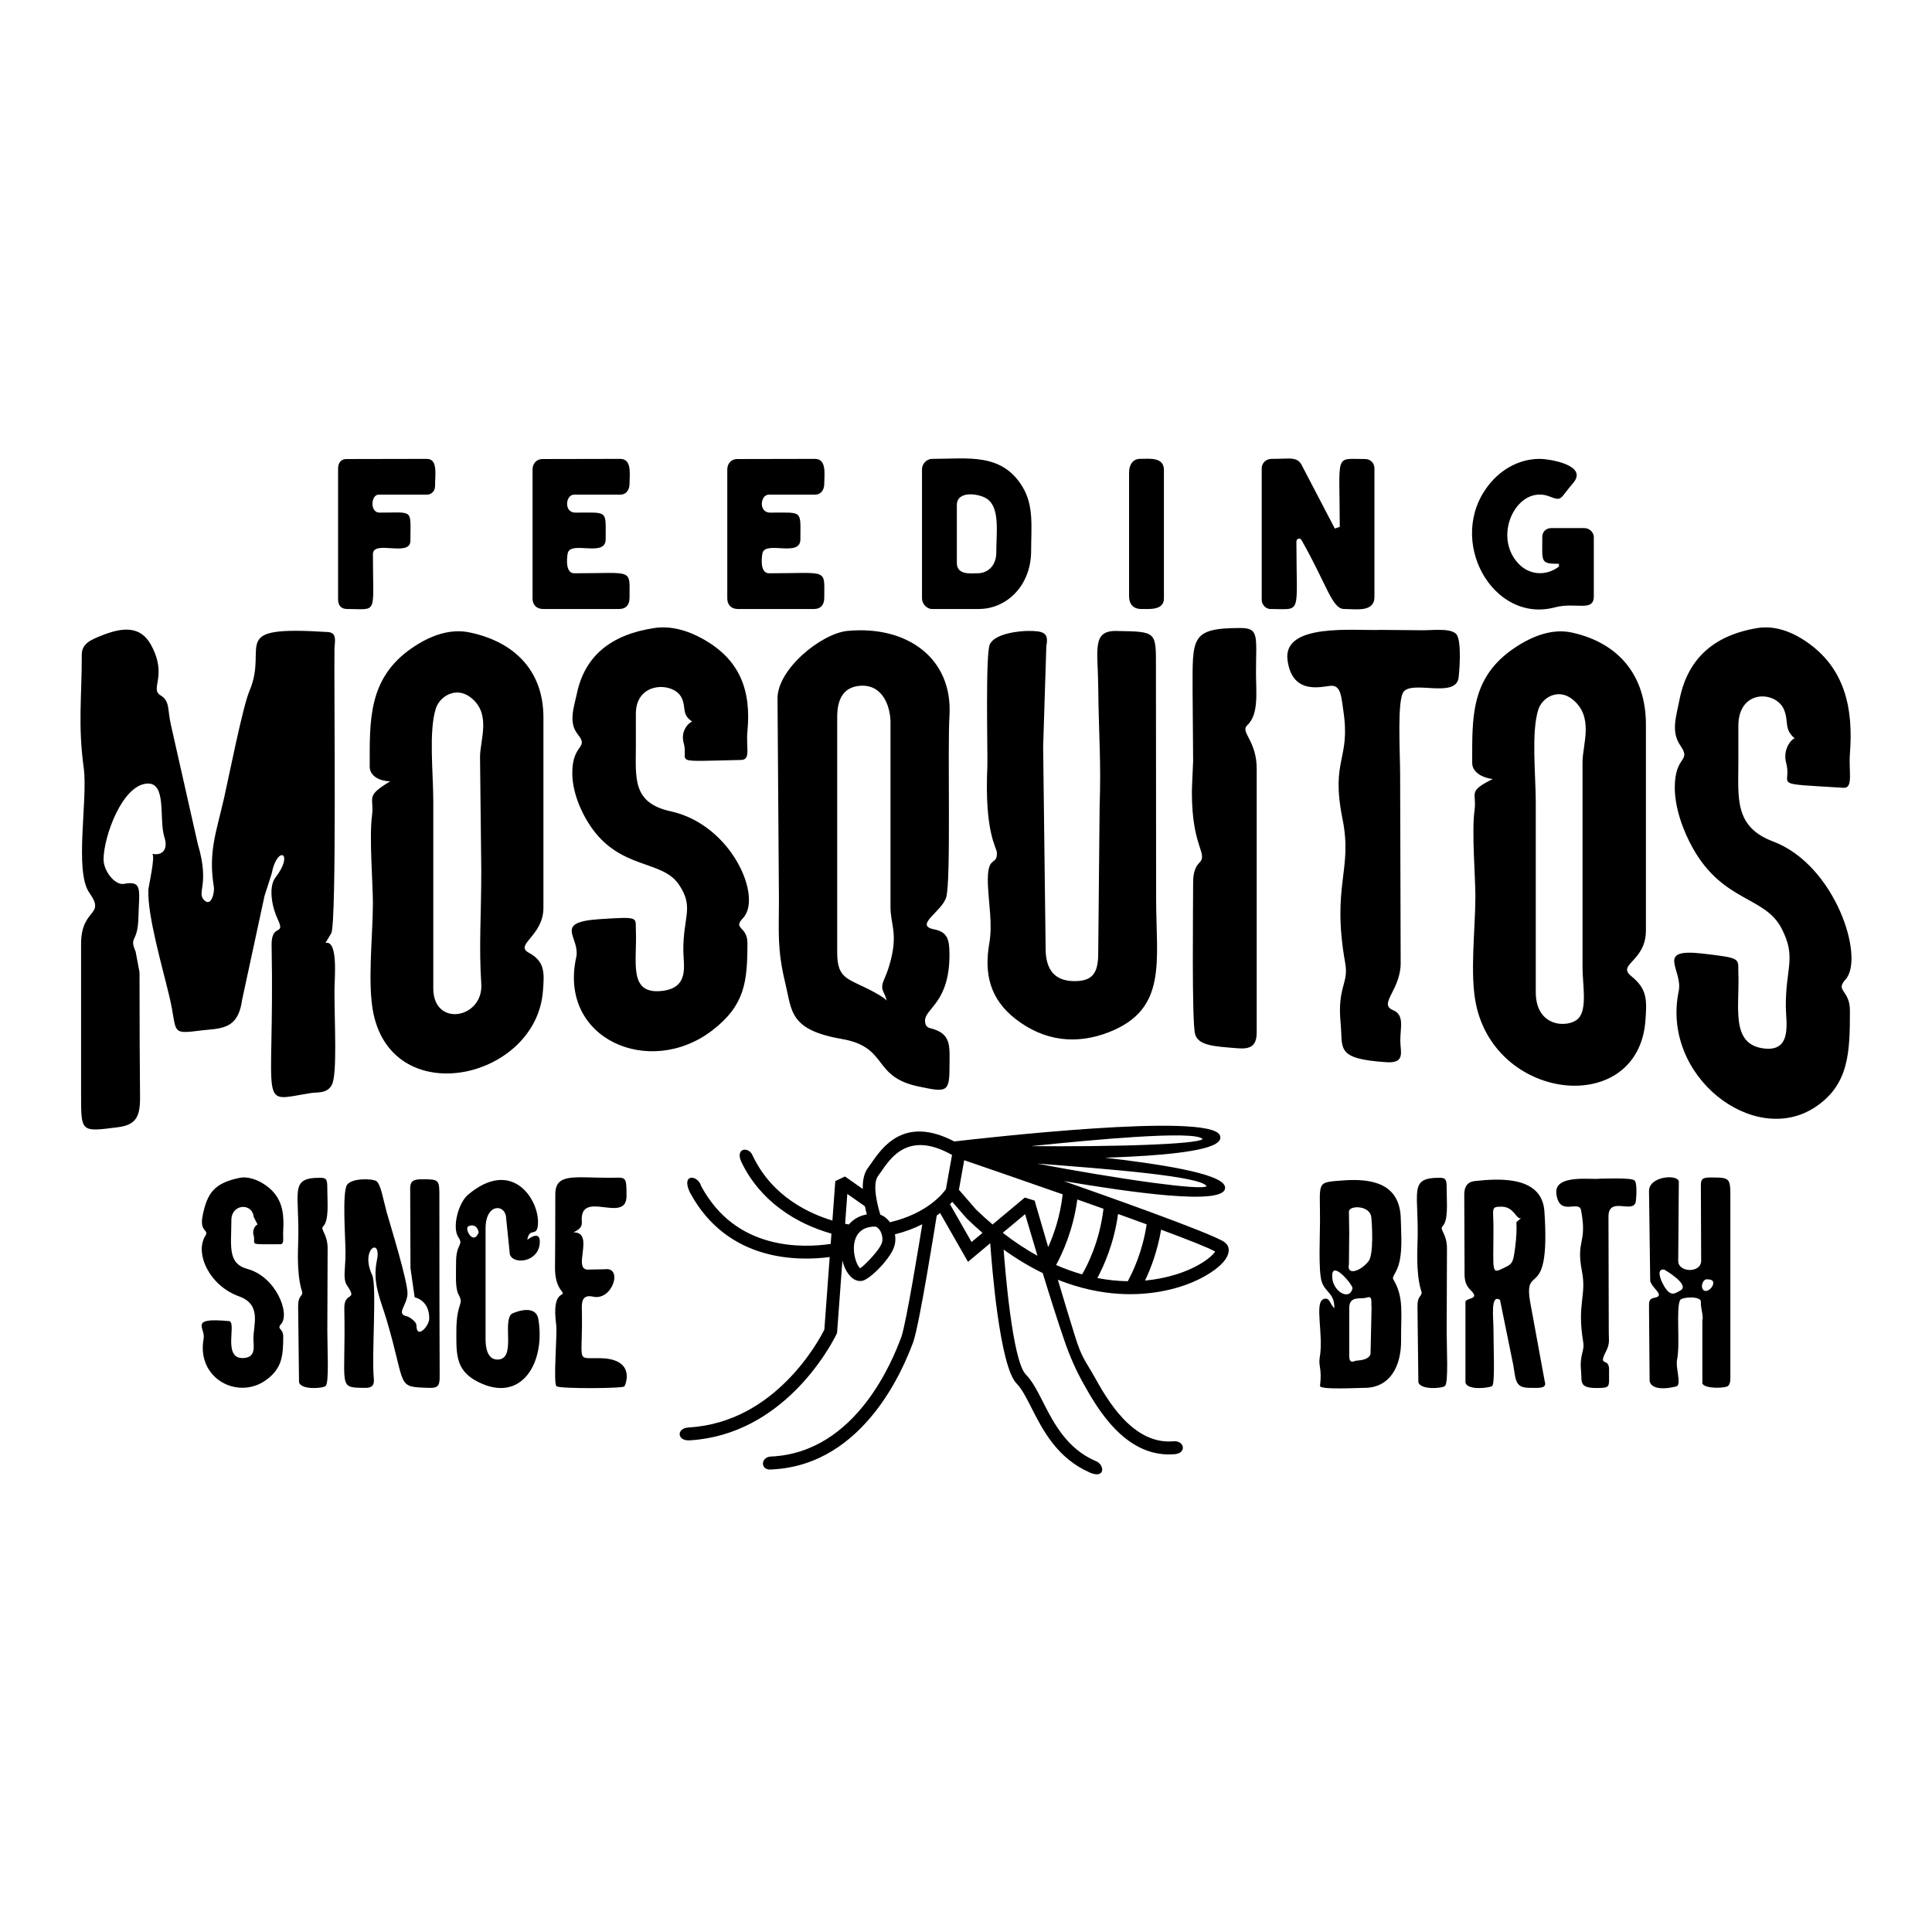
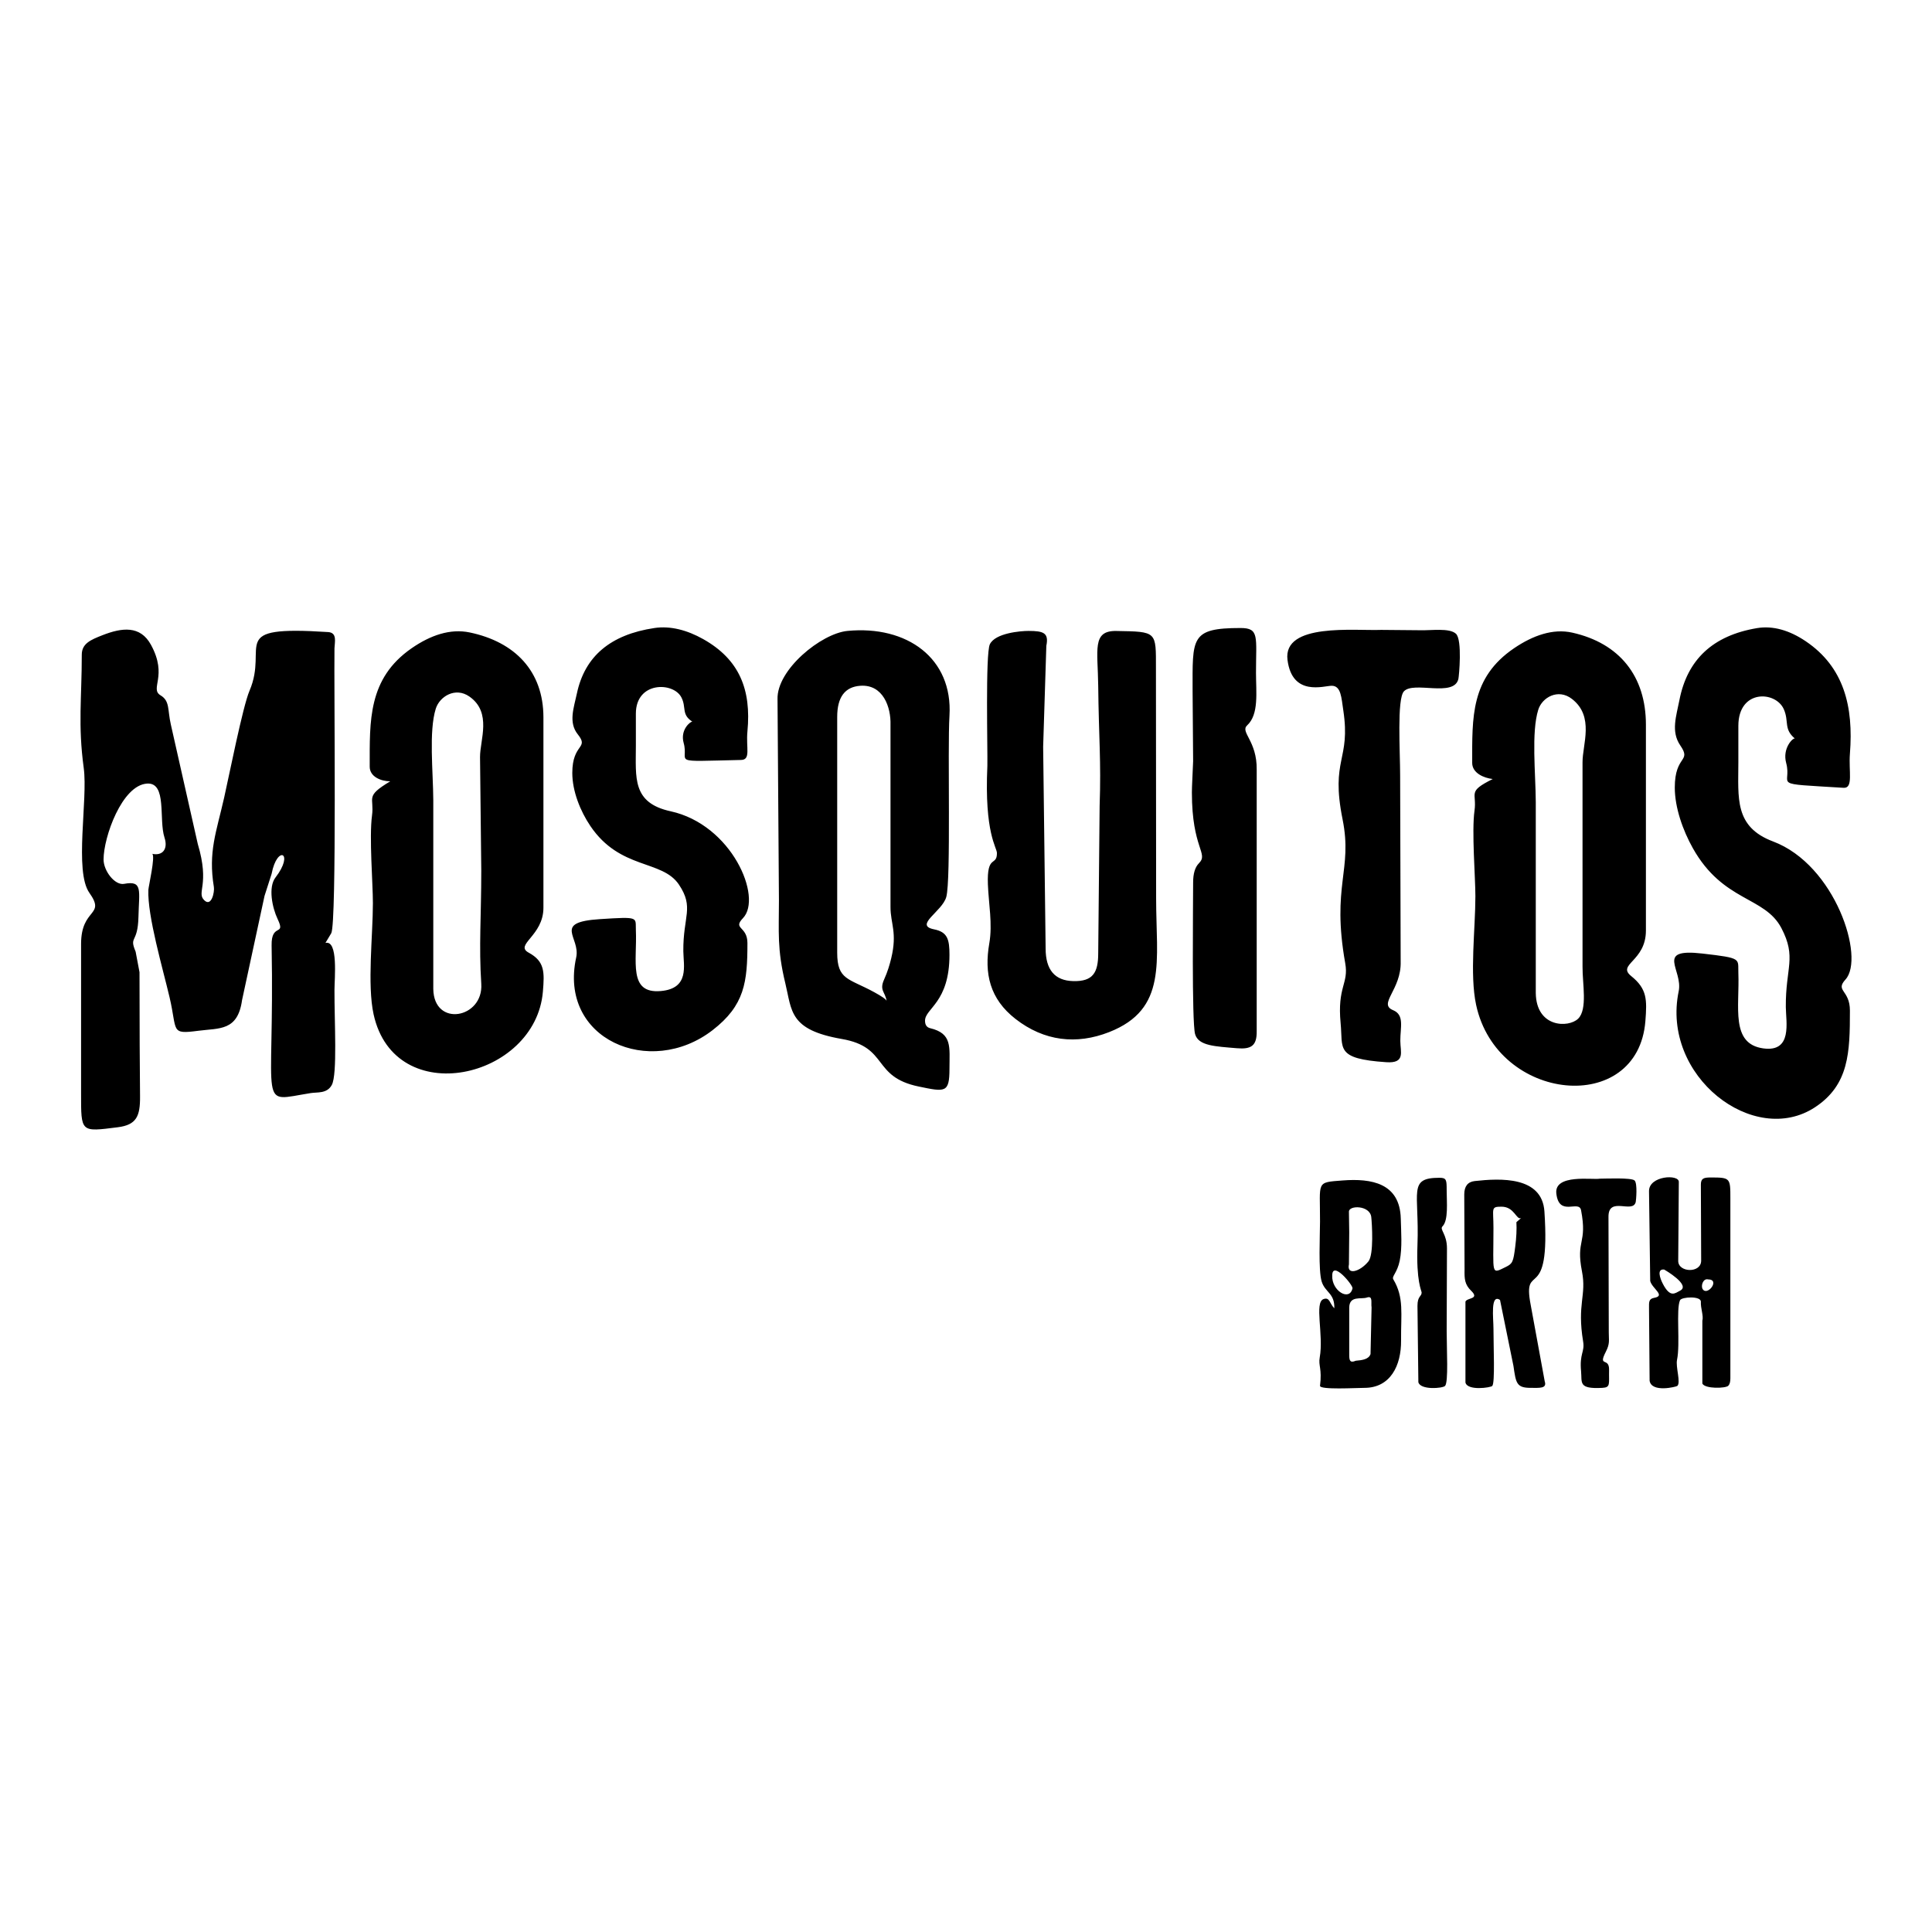
<svg xmlns="http://www.w3.org/2000/svg" version="1.1" id="Layer_1" x="0px" y="0px" width="864px" height="864px" viewBox="0 0 864 864" enable-background="new 0 0 864 864" xml:space="preserve">
  <g>
-     <path d="M103.472,545.632c0-7.267,9.307-7.913,9.994-1.4l1.733,3.399c-0.382-0.127-2.585,1.846-1.8,4.731   c1.244,4.572-3.332,4.065,11.927,4.065c1.982,0,1.109-2.798,1.333-6.397c0.58-9.31-1.251-16.014-9.195-20.855   c-3.118-1.9-7.078-3.082-10.129-2.466c-11.423,2.31-14.663,6.686-16.724,16.992c-1.499,7.496,3.055,6.023,1.199,8.995   c-4.785,7.663,1.635,22.191,15.125,27.053c10.282,3.706,6.297,12.827,6.398,19.057c0.053,3.292,1.266,8.355-4.664,8.529   c-9.381,0.276-2.599-16.173-6.263-16.525c-18.196-1.747-10.46,3.109-11.329,7.729c-3.417,18.167,15.698,27.918,28.32,18.325   c6.655-5.059,7.263-10.463,7.263-19.125c0-3.843-3.118-3.201-0.933-5.664c4.094-4.613-2.275-21.114-15.059-24.588   C101.555,565.011,103.472,557.097,103.472,545.632L103.472,545.632z M146.516,558.291c0-6.52-3.43-8.426-1.999-9.861   c2.722-2.732,1.866-10.924,1.866-16.125c0-4.602-0.056-5.597-3.198-5.597c-14.304,0-8.971,6.305-9.861,29.985   c-0.62,16.467,1.865,20.529,1.865,21.323c0,1.886-1.865,1.442-1.865,5.997l0.399,34.116c0.894,3.574,10.799,2.795,11.928,1.666   c1.583-1.583,0.732-16.316,0.732-24.588L146.516,558.291L146.516,558.291z M196.491,535.769c0,35.538,0.045,62.191,0.133,79.96   c0.01,4.093-0.932,5.056-4.664,4.931c-15.069-0.504-10.057,0.038-19.057-30.385c-2.756-9.319-6.493-16.398-4.331-26.787   c2.167-10.412-7.677-5.155-2.132,6.731c2.159,4.627-0.306,36.066,0.732,46.177c0.317,3.083-0.721,4.307-3.998,4.264   c-12.548-0.166-8.447,0.276-9.196-35.449c-0.169-8.043,6.262-2.911,1.2-10.395c-1.975-2.92-0.667-7.305-0.667-14.66   c0-6.076-1.564-26.781,0.667-30.251c2.033-3.163,11.49-2.895,13.193-1.666c1.946,1.406,3.102,8.596,4.531,13.793   c1.325,4.819,9.712,31.637,9.328,36.781c-0.388,5.216-5.306,8.789-0.199,9.863c0.91,0.192,4.198,2.315,4.198,3.997   c0,6.542,5.73,0.442,5.73-3.065c0-8.266-6.332-9.352-6.529-9.461l-1.866-13.061l-0.133-35.582c-0.019-3.504,1.678-4.131,5.33-4.131   C196.616,527.374,196.491,527.531,196.491,535.769L196.491,535.769z M235.805,554.427c1.03-6.166,4.797-0.312,4.797-7.997   c0-10.602-11.883-28.521-31.317-12.126c-4.2,3.543-7.286,14.521-4.264,19.057c2.485,3.73-1.157,2.468-1.066,11.594   c0.045,4.48-0.496,10.943,1.066,13.859c2.735,5.107-0.933,3.073-0.933,16.659c0,10.661-0.484,18.33,11.728,23.455   c18.247,7.658,28.123-10.402,24.921-29.053c-1.231-7.17-11.538-2.721-12.061-2.199c-3.994,3.992,2.252,20.322-6.197,20.322   c-4.545,0-5.33-5.358-5.33-9.061v-49.576c0-11.491,8.985-10.971,9.196-4.664l1.665,16.259c1.524,4.877,13.393,3.547,13.393-5.731   C241.402,550.004,236.153,554.252,235.805,554.427L235.805,554.427z M214.083,551.095c-2.32,6.178-6.574-1.708-4.664-2.665   C211.513,547.382,213.486,548.227,214.083,551.095L214.083,551.095z M270.321,607.467c14.015,1.238,9.283,12.085,8.929,12.527   c-0.788,0.985-29.085,1.125-30.384-0.066c-1.571-1.439,0.43-23.28-0.134-27.52c-2.235-16.779,4.944-11.809,2.399-15.059   c-1.954-2.399-2.932-5.82-2.932-10.263c0.089-7.284,0.134-18.257,0.134-32.916c0-9.674,8.375-7.463,24.121-7.463   c7.494,0,7.73-1.251,7.73,8.13c0,12.868-21.137-3.395-19.99,11.46c0.198,2.572-1.174,3.526-3.732,4.797   c9.982,0-1.231,17.552,7.063,16.659l6.93-0.133c8.304-1.204,3.44,14.194-5.197,12.26c-3.878-0.869-5.162,1.018-5.064,4.931   C260.863,611.573,256.506,606.737,270.321,607.467L270.321,607.467z" />
    <path d="M596.717,585.078c-2.178-2.178-2.017-5.092-4.797-4.131c-4.276,1.477,0.109,15.872-1.733,26.119   c-0.678,3.771,1.096,4.831,0.134,12.661c-0.233,1.9,16.273,0.933,19.856,0.933c11.591,0,16.49-9.939,16.392-21.189   c-0.105-11.939,1.399-19.206-3.465-27.32c-0.831-1.386,1.734-2.844,2.866-8.395c1.18-5.789,0.605-13.068,0.466-18.791   c-0.385-15.903-13.134-18.046-25.987-17.058c-12.11,0.931-10.07,0.267-10.127,18.391c-0.02,6.302-0.781,21.838,0.732,26.786   C592.562,578.013,596.918,578.264,596.717,585.078L596.717,585.078z M603.381,551.095l-0.133-9.196   c-0.083-2.991,9.412-2.965,9.994,2.399c0.313,2.88,1.197,16.75-1.265,19.79c-3.824,4.723-9.839,6.322-8.729,1.332L603.381,551.095   L603.381,551.095z M595.785,570.419c0-6.954,9.371,4.36,9.062,5.73C603.49,582.174,595.428,577.18,595.785,570.419L595.785,570.419   z M606.313,608.532c-2.632,1.13-2.932-0.206-2.932-2.665v-21.189c0.142-5.398,5.388-3.536,7.862-4.398   c2.878-1.003,1.777,2.324,2.133,4.398l-0.467,20.856C612.123,607.892,609.237,608.29,606.313,608.532L606.313,608.532z    M647.092,558.291c0-6.52-3.43-8.426-1.999-9.861c2.722-2.732,1.866-10.924,1.866-16.125c0-4.602-0.056-5.597-3.198-5.597   c-14.304,0-8.971,6.305-9.861,29.985c-0.62,16.467,1.865,20.529,1.865,21.323c0,1.886-1.865,1.442-1.865,5.997l0.399,34.116   c0.894,3.574,10.799,2.795,11.928,1.666c1.583-1.583,0.732-16.316,0.732-24.588L647.092,558.291L647.092,558.291z M690.804,617.728   c1.108,3.324-2.323,2.932-6.263,2.932c-6.424,0-6.604-2.172-7.729-9.861l-5.997-29.452c-4.399-2.923-2.932,8.228-2.932,12.794   c0,8.429,0.739,24.254-0.533,25.654c-0.711,0.782-11.112,2.289-11.993-1.533V582.08c0.719-1.799,6.528-1.002,2.532-4.865   c-2.878-2.782-3.019-5.311-2.932-9.461l-0.133-33.584c0-3.642,1.554-5.641,4.664-5.996c11.463-1.268,30.131-2.21,31.185,13.592   c2.846,42.674-10.053,21.392-6.13,41.846L690.804,617.728L690.804,617.728z M678.143,546.564l2.132-1.865   c-2.193,1.103-2.933-5.064-8.796-5.064c-4.918,0-3.598,0.709-3.598,9.461c0,21.065-1.25,20.825,5.597,17.458   c2.964-1.458,3.284-2.286,4.131-8.929C678.143,553.45,678.322,549.763,678.143,546.564L678.143,546.564z M715.458,527.107   c-3.12,0.625-20.496-2.264-19.457,6.663c1.236,10.621,10.135,2.609,11.062,7.464c2.89,15.157-2.414,12.963,0.4,27.319   c2.131,10.872-2.291,14.437,0.533,31.452c0.765,4.609-1.68,5.248-0.933,13.193c0.483,5.139-1.373,8.031,9.461,7.463   c3.852-0.202,2.929-1.707,3.065-7.997c0.13-5.957-5.079-1.047-1.466-8.128c1.897-3.718,1.333-4.951,1.333-8.663l-0.133-51.707   c-0.055-9.417,10.949-1.204,12.193-6.663c0.129-0.565,0.867-8.304-0.533-9.596C729.535,526.569,717.898,527.107,715.458,527.107   L715.458,527.107z M773.83,535.903c0-9.077-0.002-9.33-8.796-9.33c-3.106,0-4.403,0.396-4.397,3.199l0.133,33.982   c0.011,5.763-10.272,5.371-10.262,0.133l0.267-35.316c0.129-3.57-13.406-2.815-13.327,4.131l0.533,40.18   c0.884,3.422,7.112,6.576,1.732,7.529c-2.452,0.434-2.265,2.039-2.265,4.398l0.266,32.651c0.851,5.522,11.972,2.711,12.394,2.332   c1.644-1.48-0.804-8.435-0.133-11.66c1.501-7.208-0.51-22.506,1.333-26.653c0.687-1.546,9.463-2.008,9.328,0.666   c-0.151,3.012,1.28,6.216,0.666,8.529v28.052c1.151,2.446,10.392,2.202,11.595,0.999c0.622-0.622,0.933-1.732,0.933-3.331V535.903   L773.83,535.903z M744.245,567.754c0.001,0.001,12.126,6.929,7.063,9.461c-2.201,1.1-4.34,3.336-7.663-3.065   C742.303,571.566,740.866,567.331,744.245,567.754L744.245,567.754z M763.835,572.151c5.664,0-0.332,7.689-2.399,4.332   C760.518,574.992,761.67,571.612,763.835,572.151L763.835,572.151z" />
-     <path fill-rule="evenodd" clip-rule="evenodd" d="M537.845,509.412c-1.625-2.047-13.996-1.968-30.006-0.97   c-14.385,0.898-31.66,2.569-46.793,4.114c16.56,0.159,37.176,0.016,52.95-0.626C526.898,511.404,536.503,510.59,537.845,509.412   L537.845,509.412z M539.604,530.496c-2.226-4.462-43.806-7.719-75.925-10.14c16.178,3.066,36.344,6.501,51.901,8.585   C528.496,530.671,538.181,531.512,539.604,530.496L539.604,530.496z M463.959,561.594l-5.531-18.625l-9.984,8.338   C453.447,555.2,458.573,558.62,463.959,561.594L463.959,561.594L463.959,561.594z M424.839,538.545l9.648,16.892l4.894-4.087   c-2.483-2.132-4.651-4.141-7.045-6.438l-0.168-0.176l-6.312-7.284L424.839,538.545L424.839,538.545z M387.655,543.08   c-0.127-0.471-0.261-0.98-0.391-1.519c-0.162-0.66-0.324-1.366-0.476-2.106l-7.864-5.525l-0.983,13.338l1.689,0.319   c2.03-2.425,4.772-3.902,8.024-4.505V543.08L387.655,543.08z M397.99,546.594c8.349-1.957,14.275-5.18,18.287-8.156   c3.945-2.928,6.028-5.611,6.733-6.62l2.744-15.315c-9.533-5.389-16.307-5.194-21.229-2.87c-5.44,2.568-8.489,7.521-11.078,11.192   c-0.248,0.352-0.489,0.688-0.73,1.005c-2.838,3.736-0.197,13.599,0.979,17.385C395.441,543.856,396.892,545.087,397.99,546.594   L397.99,546.594z M448.831,558.816c0.52,6.883,3.797,49.685,9.933,55.875c1.456,1.468,2.743,3.3,3.979,5.384   c1.011,1.704,1.987,3.57,2.997,5.547c0.31,0.608,0.618,1.217,0.929,1.825c4.652,9.132,10.51,20.286,22.964,25.782   c0.124,0.054,0.249,0.109,0.373,0.163c4.02,1.467,4.443,7.985-2.329,5.273c-0.123-0.055-0.247-0.109-0.37-0.164   c-7.298-3.22-12.541-7.963-16.599-13.156c-4.047-5.182-6.903-10.792-9.449-15.794c-1.154-2.27-2.242-4.406-3.324-6.259h0.001   c-1.072-1.835-2.144-3.394-3.275-4.536c-7.593-7.669-11.087-52.466-11.818-62.776l-9.952,8.314l-12.466-21.819   c-0.495,0.385-0.999,0.76-1.51,1.122c-0.521,3.278-7.666,48.271-10.424,56.296l-0.377,1.032   c-3.412,8.897-20.786,54.187-62.835,56.206c-0.135,0.006-0.269,0.012-0.404,0.019c-4.816,0.509-4.909-5.378-0.277-5.777   c0.135-0.007,0.27-0.014,0.405-0.02c38.285-1.838,54.528-44.187,57.716-52.499l0.347-0.877c2.263-6.428,8.391-44.358,9.38-50.484   c-3.806,1.922-7.861,3.411-12.217,4.504c0.614,3.688-0.275,6.314-2.399,9.49c-2.194,3.281-5.58,6.937-8.6,9.265   c-1.521,1.173-2.888,1.952-3.81,2.074c-3.913,0.516-6.712-3.317-8.022-6.895c-0.259-0.708-0.484-1.456-0.671-2.231l-2.39,32.4   c-0.203,0.425-0.405,0.847-0.618,1.268c-2.999,5.927-23.828,44.048-64.85,46.727c-0.134,0.008-0.268,0.017-0.402,0.025   c-5.791,0.408-6.131-5.542-0.367-5.752c19.568-1.225,34.027-10.956,44.167-21.243c9.855-9.996,15.233-20.21,16.383-22.525   l2.394-32.442c-7.343,0.955-18.63,1.402-30.159-2.062c-11.812-3.548-23.873-11.197-32.215-26.586   c-0.064-0.118-0.128-0.237-0.192-0.355c-3.978-8.476,3.6-7.796,5.072-2.755c7.798,14.455,18.922,21.364,30.17,24.499   c10.807,3.012,21.307,2.341,27.757,1.389l0.34-4.602c-15.96-4.518-31.808-14.513-40.224-31.96   c-0.059-0.121-0.117-0.243-0.176-0.364c-2.627-6.288,3.683-6.617,5.197-2.512c4.497,9.346,10.72,15.728,17.554,20.432   c6.394,4.401,12.972,7.017,18.082,8.546l1.301-17.643l4.335-2.054l7.947,5.584c-0.075-3.208,0.362-6.854,2.285-9.375l1.388-1.956   c2.593-3.763,6.312-9.153,12.205-12.154c5.887-2.997,13.906-3.591,25.043,2.233c6.213-0.726,34.533-3.961,61.94-5.787   c27.717-1.846,54.516-2.211,56.824,3.006c0.105,0.237,0.173,0.471,0.206,0.701c0.222,1.535-1.079,2.815-3.564,3.874   c-9.075,3.869-34.306,5.031-48.019,5.47c12.453,1.426,24.564,3.108,34.102,5.025c11.146,2.238,18.815,4.846,19.536,7.821   c1.136,4.676-9.917,5.31-25.465,4.008c-13.788-1.154-31.164-3.773-46.567-6.399c12.458,4.378,66.255,23.264,71.819,27.289   c2.061,1.491,2.369,3.66,1.407,5.982c-1.884,4.546-8.769,8.739-13.407,10.931c-9.826,4.644-22.101,6.99-34.843,6.24   c-8.501-0.501-17.809-2.388-27.645-6.31c2.713,9.111,5.498,18.336,7.715,25.394c3.121,9.936,4.518,10.613,8.815,18.298   c2.638,4.709,6.778,12.106,12.479,18.196c5.669,6.055,12.892,10.837,21.736,10.411c0.135-0.007,0.27-0.013,0.405-0.019   c5.652-0.872,6.906,5.777,0.276,5.777c-0.135,0.007-0.27,0.014-0.405,0.021c-10.661,0.513-19.11-4.81-25.619-11.56   c-6.479-6.716-11.024-14.835-13.917-20.002c-3.494-6.237-6.148-12.331-8.538-19.244c-3.003-8.693-6.531-19.867-9.714-30.261   c-6.022-2.92-11.882-6.469-17.479-10.509V558.816L448.831,558.816z M519.253,549.912c-1.636,9.719-4.725,17.606-7.195,22.77   c9.166-0.838,19.297-3.696,26.616-8.656c1.714-1.161,3.87-2.864,4.747-4.355C540.29,557.938,531.131,554.325,519.253,549.912   L519.253,549.912L519.253,549.912z M504.34,572.972c2.342-4.267,6.632-13.353,8.447-25.444c-4.079-1.494-8.377-3.05-12.786-4.634   c-1.819,13.356-6.537,23.613-9.257,28.644C495.282,572.422,499.851,572.903,504.34,572.972L504.34,572.972z M481.773,536.414   c-1.83,13.827-6.785,24.372-9.491,29.3c3.974,1.742,7.859,3.122,11.637,4.195c2.142-3.633,7.827-14.444,9.559-29.346   L481.773,536.414L481.773,536.414z M468.754,557.693c2.457-5.435,5.36-13.599,6.486-23.579   c-19.375-6.799-37.047-12.866-44.042-15.259l-2.366,13.21l7.633,8.809c1.291,1.25,2.572,2.447,3.838,3.593   c1.185,1.068,2.376,2.11,3.577,3.128l14.408-12.035l4.398,1.347L468.754,557.693L468.754,557.693z M391.22,548.53   c-6.773,0.057-9.601,4.518-9.346,10.542c0.101,2.385,0.866,5.476,2.123,7.349c0.295,0.44,0.535,0.693,0.676,0.674   c0.723-0.097,4.247-3.799,5.149-4.791c1.597-1.755,4.318-4.969,4.723-7.089c0.446-2.332-0.76-5.739-2.728-6.547   C391.625,548.588,391.426,548.529,391.22,548.53L391.22,548.53z" />
    <path d="M145.54,421.681c5.765-1.395,4.06,15.806,4.039,20.979c-0.061,14.335,1.354,37.742-1.188,42.52   c-2.116,3.978-6.465,3.182-9.423,3.65c-24.278,3.837-16.097,8.545-17.502-66.027c-0.194-10.316,6.465-3.848,2.693-11.791   c-2.436-5.131-4.297-14.271-0.951-18.606c8.542-11.066,0.778-14.739-1.742-1.633l-3.168,9.877l-10.056,46.628   c-1.922,13.89-10.161,12.455-19.481,13.681c-12.734,1.675-9.378,0.229-12.909-14.855c-3.021-12.904-9.992-36.552-9.503-48.16   c0.065-1.543,3.201-15.013,1.742-16.104c4.543,0.979,7.176-2.045,5.464-7.299c-2.632-8.079,1.235-24.653-7.761-24.119   c-11.251,0.667-19.48,23.944-19.48,33.944c0,5.094,5.042,11.674,9.187,10.898c8.446-1.58,6.69,2.927,6.414,14.777   c-0.283,12.155-4.287,8.358-1.268,15.517l1.743,9.215c0,24.705,0.123,43.208,0.236,55.536c0.083,8.854-1.573,12.754-9.977,13.808   c-16.631,2.085-16.393,2.442-16.393-15.186v-66.766c0-16.321,11.198-12.329,3.722-22.868c-6.86-9.672-0.612-41.663-2.534-55.842   c-2.625-19.365-0.871-31.261-0.871-50.688c0-4.976,4-6.637,9.186-8.677c8.73-3.434,16.976-4.508,21.777,4.313   c7.638,14.033-0.741,19.552,4.277,22.562c4.238,2.542,3.049,6.36,4.593,13.067L88.443,377.4   c5.527,18.458-0.744,21.659,2.931,25.216c3.196,3.095,4.639-3.715,4.275-5.922c-2.599-15.76,1.092-24.501,4.593-39.993   c2.174-9.616,8.344-40.806,11.324-47.752c8.804-20.516-10.753-29.261,35.162-26.287c4.176,0.27,2.941,4.456,2.85,7.299   c-0.262,16.269,1.062,122.428-1.426,127.356L145.54,421.681L145.54,421.681z M210.08,282.84   c20.154,4.219,32.943,17.273,32.943,37.977v85.142c0,12.621-13.128,16.521-6.573,20.086c7.203,3.917,7.06,8.7,6.335,17.406   c-3.25,39.041-66.213,53.391-75.706,10.184c-2.919-13.283-0.317-35.339-0.317-49.744c0-8.897-1.702-29.543-0.397-39.176   c1.122-8.278-3.398-8.376,8.158-15.314c-4.078,0-9.187-1.998-9.187-6.534c0-20.411-0.85-39.421,18.768-52.984   C192.502,284.08,201.34,281.011,210.08,282.84L210.08,282.84z M214.673,338.607c-0.063-7.645,5.452-19.958-4.751-27.105   c-6.315-4.424-13.354,0.002-15.046,5.436c-3.154,10.124-1.184,27.972-1.109,40.938v84.376c0.246,17.344,22.45,13.179,21.461-2.246   c-1.111-17.313,0-30.087,0-50.712L214.673,338.607L214.673,338.607z M284.362,319.133c0-14.447,16.734-14.268,20.352-7.274   c2.351,4.545-0.137,7.62,4.91,10.872c-0.73-0.201-5.571,3.543-3.881,9.546c2.557,9.083-7.178,8.298,25.658,7.581   c4.494-0.098,2.147-5.413,2.851-12.762c1.796-18.744-3.612-32.209-19.798-41.295c-7.169-4.024-14.653-6.011-21.777-4.951   c-19.713,2.944-31.168,12.683-34.685,29.249c-1.367,6.449-3.878,12.942,0.395,18.298c5.205,6.525-2.455,3.909-2.455,17.279   c0,8.088,3.556,17.027,8.078,23.711c13.334,19.714,32.053,14.957,39.595,26.186c6.943,10.335,1.832,14.12,1.98,29.81   c0.06,6.377,2.893,16.659-10.057,17.814c-14.732,1.314-10.547-13.382-11.165-27.257c-0.256-5.737,1.829-6.053-16.076-4.9   c-21.441,1.38-8.611,8.012-10.612,17.125c-8.046,36.64,33.022,54.141,60.977,32.54c14.403-11.129,15.601-21.533,15.601-38.973   c0-7.655-6.747-6.162-1.98-11.153c8.836-9.252-4.945-41.783-32.389-47.778c-17.302-3.779-15.521-15.027-15.521-29.35   C284.362,328.679,284.362,323.931,284.362,319.133L284.362,319.133z M415.976,459.812c9.963,2.392,8.632,8.374,8.632,18.145   c0,10.913-1.925,10.395-13.779,7.938c-21.064-4.364-13.233-17.601-34.369-21.26c-23.593-4.084-22.266-12.58-25.261-24.91   c-3.72-15.311-2.851-22.996-2.851-37.007l-0.633-90.016c-0.409-13.186,19.515-29.421,31.28-30.55   c26.631-2.557,47.18,12.222,45.614,37.951c-0.921,15.132,0.734,73.197-1.426,81.033c-1.802,6.541-14.632,12.654-5.464,14.472   c6.045,1.198,6.89,4.537,6.89,11.383c0,21.466-10.929,23.913-10.929,29.478C413.679,458.382,414.48,459.452,415.976,459.812   L415.976,459.812z M398.554,428.572c2.791-11.564-0.317-15.468-0.317-22.919v-81.544c0.234-7.834-3.288-18.119-13.463-17.431   c-6.884,0.467-10.374,5.027-10.374,13.935V426.02c0,12.309,5.1,11.425,16.551,17.687c3.499,1.914,5.386,3.242,5.544,3.931   c-0.636-4.184-3.334-4.678-1.109-9.622C396.959,434.523,397.884,431.344,398.554,428.572L398.554,428.572z M516.943,299.021   c0-16.727,0.594-16.535-17.738-16.845c-10.975-0.186-8.243,8.531-8.078,24.579c0.233,22.621,1.343,33.601,0.633,53.647   l-0.633,65.924c0,8.737-2.434,12.647-11.165,12.43c-8.235-0.205-12.354-5.028-12.354-14.599l-1.109-90.171l1.426-45.174   c1.168-5.757-1.167-6.661-7.999-6.661c-3.527,0-14.854,0.948-17.263,5.972c-2.029,4.231-0.952,47.516-1.109,54.362   c-1.392,30.349,4.276,36.394,4.276,39.024c0,6.124-4.557,0.32-4.039,14.011c0.325,8.567,2.132,17.689,0.634,26.288   c-2.364,13.563,0.211,24.908,11.721,33.867c12.785,9.952,27.247,11.631,41.891,5.871c26.208-10.308,20.986-31.676,20.986-59.798   L516.943,299.021L516.943,299.021z M562.004,344.272c0.201-13.009-7.532-16.875-4.277-19.882c5.345-4.936,3.96-14.779,3.96-23.481   c0-16.116,1.588-20.06-6.89-20.06c-22.565,0-21.461,4.413-21.461,28.329l0.238,31.214c-0.231,6.359-0.554,11.001-0.554,14.012   c0,25.147,7.578,27.189,3.168,31.622c-1.798,1.807-2.613,4.722-2.613,8.626c0,9.786-0.651,62.254,0.871,67.787   c1.465,5.323,9.091,5.506,18.689,6.33c6.369,0.546,8.95-1.047,8.87-7.58V344.272L562.004,344.272z M617.674,281.692   c-11.673,0.478-44.056-3.323-41.892,13.451c2.132,16.527,16.331,11.505,19.798,11.536c4.175,0.036,4.288,5.32,5.147,10.974   c3.41,22.462-5.794,21.542-0.317,48.773c4.592,22.825-5.018,29.44,1.188,64.367c1.633,9.189-3.649,10.389-2.059,26.825   c1.094,11.308-2.565,15.873,20.432,17.406c8.612,0.574,6.281-4.546,6.255-9.546c-0.031-5.993,1.964-11.585-3.247-13.73   c-6.874-2.83,3.779-9.114,3.406-21.77l-0.238-83.254c0-10.478-1.468-34.034,1.663-37.518c4.313-4.796,22.433,2.814,24.39-5.589   c0.251-1.08,1.84-17.516-1.109-20.214c-2.942-2.692-11.009-1.394-16.075-1.557L617.674,281.692L617.674,281.692z M703.121,282.917   c21.182,4.735,32.942,19.523,32.942,41.168v92.058c0,13.878-13.172,15.049-6.572,20.368c7.116,5.735,7.088,10.489,6.335,20.111   c-3.331,42.564-66.352,36.461-75.707-7.273c-2.925-13.676-0.317-33.95-0.317-48.569c0-8.489-1.701-29.048-0.395-38.258   c1.149-8.111-3.442-8.363,8.156-14.139c-4.033-0.44-9.187-2.703-9.187-7.197c0-20.205-0.791-38.074,18.768-51.326   C685.492,284.203,694.464,280.982,703.121,282.917L703.121,282.917z M707.714,340.954c-0.063-7.974,5.453-20.543-4.752-28.406   c-6.19-4.769-13.328-0.666-15.046,4.849c-3.156,10.132-1.183,28.293-1.109,41.346v85.346c0.215,15.52,14.611,15.658,18.927,11.485   c4.328-4.185,1.892-15.807,1.98-23.352V340.954L707.714,340.954z M777.401,324.595c0-16.412,16.721-15.73,20.352-7.377   c2.377,5.467-0.178,8.794,4.91,13.043c-0.856-0.355-5.66,4.346-3.88,10.949c2.856,10.589-8.163,9.017,25.657,11.102   c4.487,0.276,2.229-7.397,2.851-15.263c1.662-21.028-2.618-38.731-19.797-50.304c-7.141-4.811-14.555-7.057-21.777-5.844   c-19.706,3.31-31.165,14.034-34.686,32.235c-1.369,7.094-3.88,13.974,0.396,20.213c5.197,7.585-2.455,4.134-2.455,18.861   c0,8.993,3.646,19.22,8.078,27.105c13.561,24.128,32.128,21.437,39.596,35.73c6.916,13.237,1.836,17.558,1.979,35.324   c0.054,6.684,3.067,20.267-10.056,18.478c-14.788-2.016-10.568-18.534-11.167-33.74c-0.253-6.44,1.934-6.615-16.075-8.677   c-21.437-2.454-8.601,7.182-10.612,16.87c-7.896,38.018,33.65,69.864,60.976,51.861c15.241-10.041,15.6-24.566,15.6-43.208   c0-9.369-6.732-8.696-1.98-13.909c8.799-9.652-4.529-51.272-32.388-61.739c-17.428-6.548-15.522-19.481-15.522-35.373   C777.401,335.493,777.401,330.057,777.401,324.595L777.401,324.595z" />
-     <path d="M190.848,205.213c5.043,0,3.712,6.861,3.712,12.097c0,2.319-1.607,3.896-3.643,3.896H169.31c-3.438,0-4,8.041,0.412,8.041   c15.52,0,13.816-1.858,13.816,12.556c0,7.556-16.77-0.591-16.77,6.048c0,27.631,2.435,24.493-11.617,24.493   c-2.632,0-3.963-1.669-3.963-4.307V209.59c0-2.745,1.42-4.308,3.757-4.308L190.848,205.213L190.848,205.213z M277.358,205.213   c5.367,0,4.171,6.9,4.171,11.09c0,3.044-1.696,4.903-4.102,4.903h-20.666c-3.9,0-4.683,8.041,0.527,8.041   c14.89,0,13.563-1.303,13.563,11.96c0,8.119-15.356,0.544-16.908,6.025c-0.089,0.045-1.82,9.143,2.886,9.143   c26.694,0,24.699-2.358,24.699,10.997c0,3.174-1.643,4.972-4.582,4.972h-34.093c-2.937,0-4.697-1.898-4.697-4.697v-57.669   c0-2.942,2.035-4.697,4.422-4.697L277.358,205.213L277.358,205.213z M364.442,205.213c5.367,0,4.171,6.9,4.171,11.09   c0,3.044-1.696,4.903-4.102,4.903h-20.666c-3.9,0-4.683,8.041,0.528,8.041c14.89,0,13.563-1.303,13.563,11.96   c0,8.119-15.356,0.544-16.908,6.025c-0.089,0.045-1.82,9.143,2.886,9.143c26.694,0,24.699-2.358,24.699,10.997   c0,3.174-1.643,4.972-4.582,4.972h-34.093c-2.937,0-4.697-1.898-4.697-4.697v-57.669c0-2.942,2.035-4.697,4.422-4.697   L364.442,205.213L364.442,205.213z M416.816,205.213c15.951,0,31.091-2.863,40.416,12.419c5.212,8.542,3.894,18.03,3.894,28.731   c0,15.39-10.789,25.982-23.438,25.982h-20.941c-2.309,0-4.422-2.373-4.422-4.697v-57.807   C412.325,207.241,414.583,205.213,416.816,205.213L416.816,205.213z M427.905,225.834v25.913c0,5.541,6.259,4.628,9.188,4.628   c4.911,0,8.454-3.643,8.454-9.279c0-9.058,1.77-20.259-4.353-24.149C437.584,220.653,427.905,219.347,427.905,225.834   L427.905,225.834z M509.765,205.213c3.819,0,10.746-1.042,10.746,4.903v57.463c0,5.442-6.415,4.766-10.219,4.766   c-3.417,0-5.362-2.171-5.362-5.637v-55.514C504.931,207.539,506.921,205.213,509.765,205.213L509.765,205.213z M568.668,205.213   c8.829,0,11.639-1.271,13.838,3.506l14.435,27.654l2.2-0.756c0-33.495-2.605-30.335,11.365-30.335c2.432,0,4.147,1.867,4.147,4.171   v57.461c0,7.029-8.19,5.431-13.565,5.431c-5.422,0-7.75-11.035-19.131-30.953c-0.531-0.853-2.199-0.78-2.199,0.94   c0,33.267,2.698,30.014-11.617,30.014c-2.222,0-3.895-2.114-3.895-3.963v-58.929C564.246,207.271,565.945,205.213,568.668,205.213   L568.668,205.213z M688.515,205.213c4.331,0,21.936,2.752,14.984,10.815c-5.976,6.931-4.799,8.291-10.402,6.048   c-14.351-5.744-25.963,17.14-14.158,29.854c5.013,5.399,12.588,5.798,18.238,1.421v-1.215c-8.57,0-7.446-0.836-7.446-12.211   c0-1.921,1.547-3.759,3.963-3.759h14.778c2.583,0,4.285,2.132,4.285,3.965c0,13.013,0,21.857,0,26.508   c0,7.243-8.038,2.484-17.39,4.972c-27.887,7.419-48.842-30.184-29.67-54.644C671.522,209.533,679.843,205.213,688.515,205.213   L688.515,205.213z" />
  </g>
</svg>